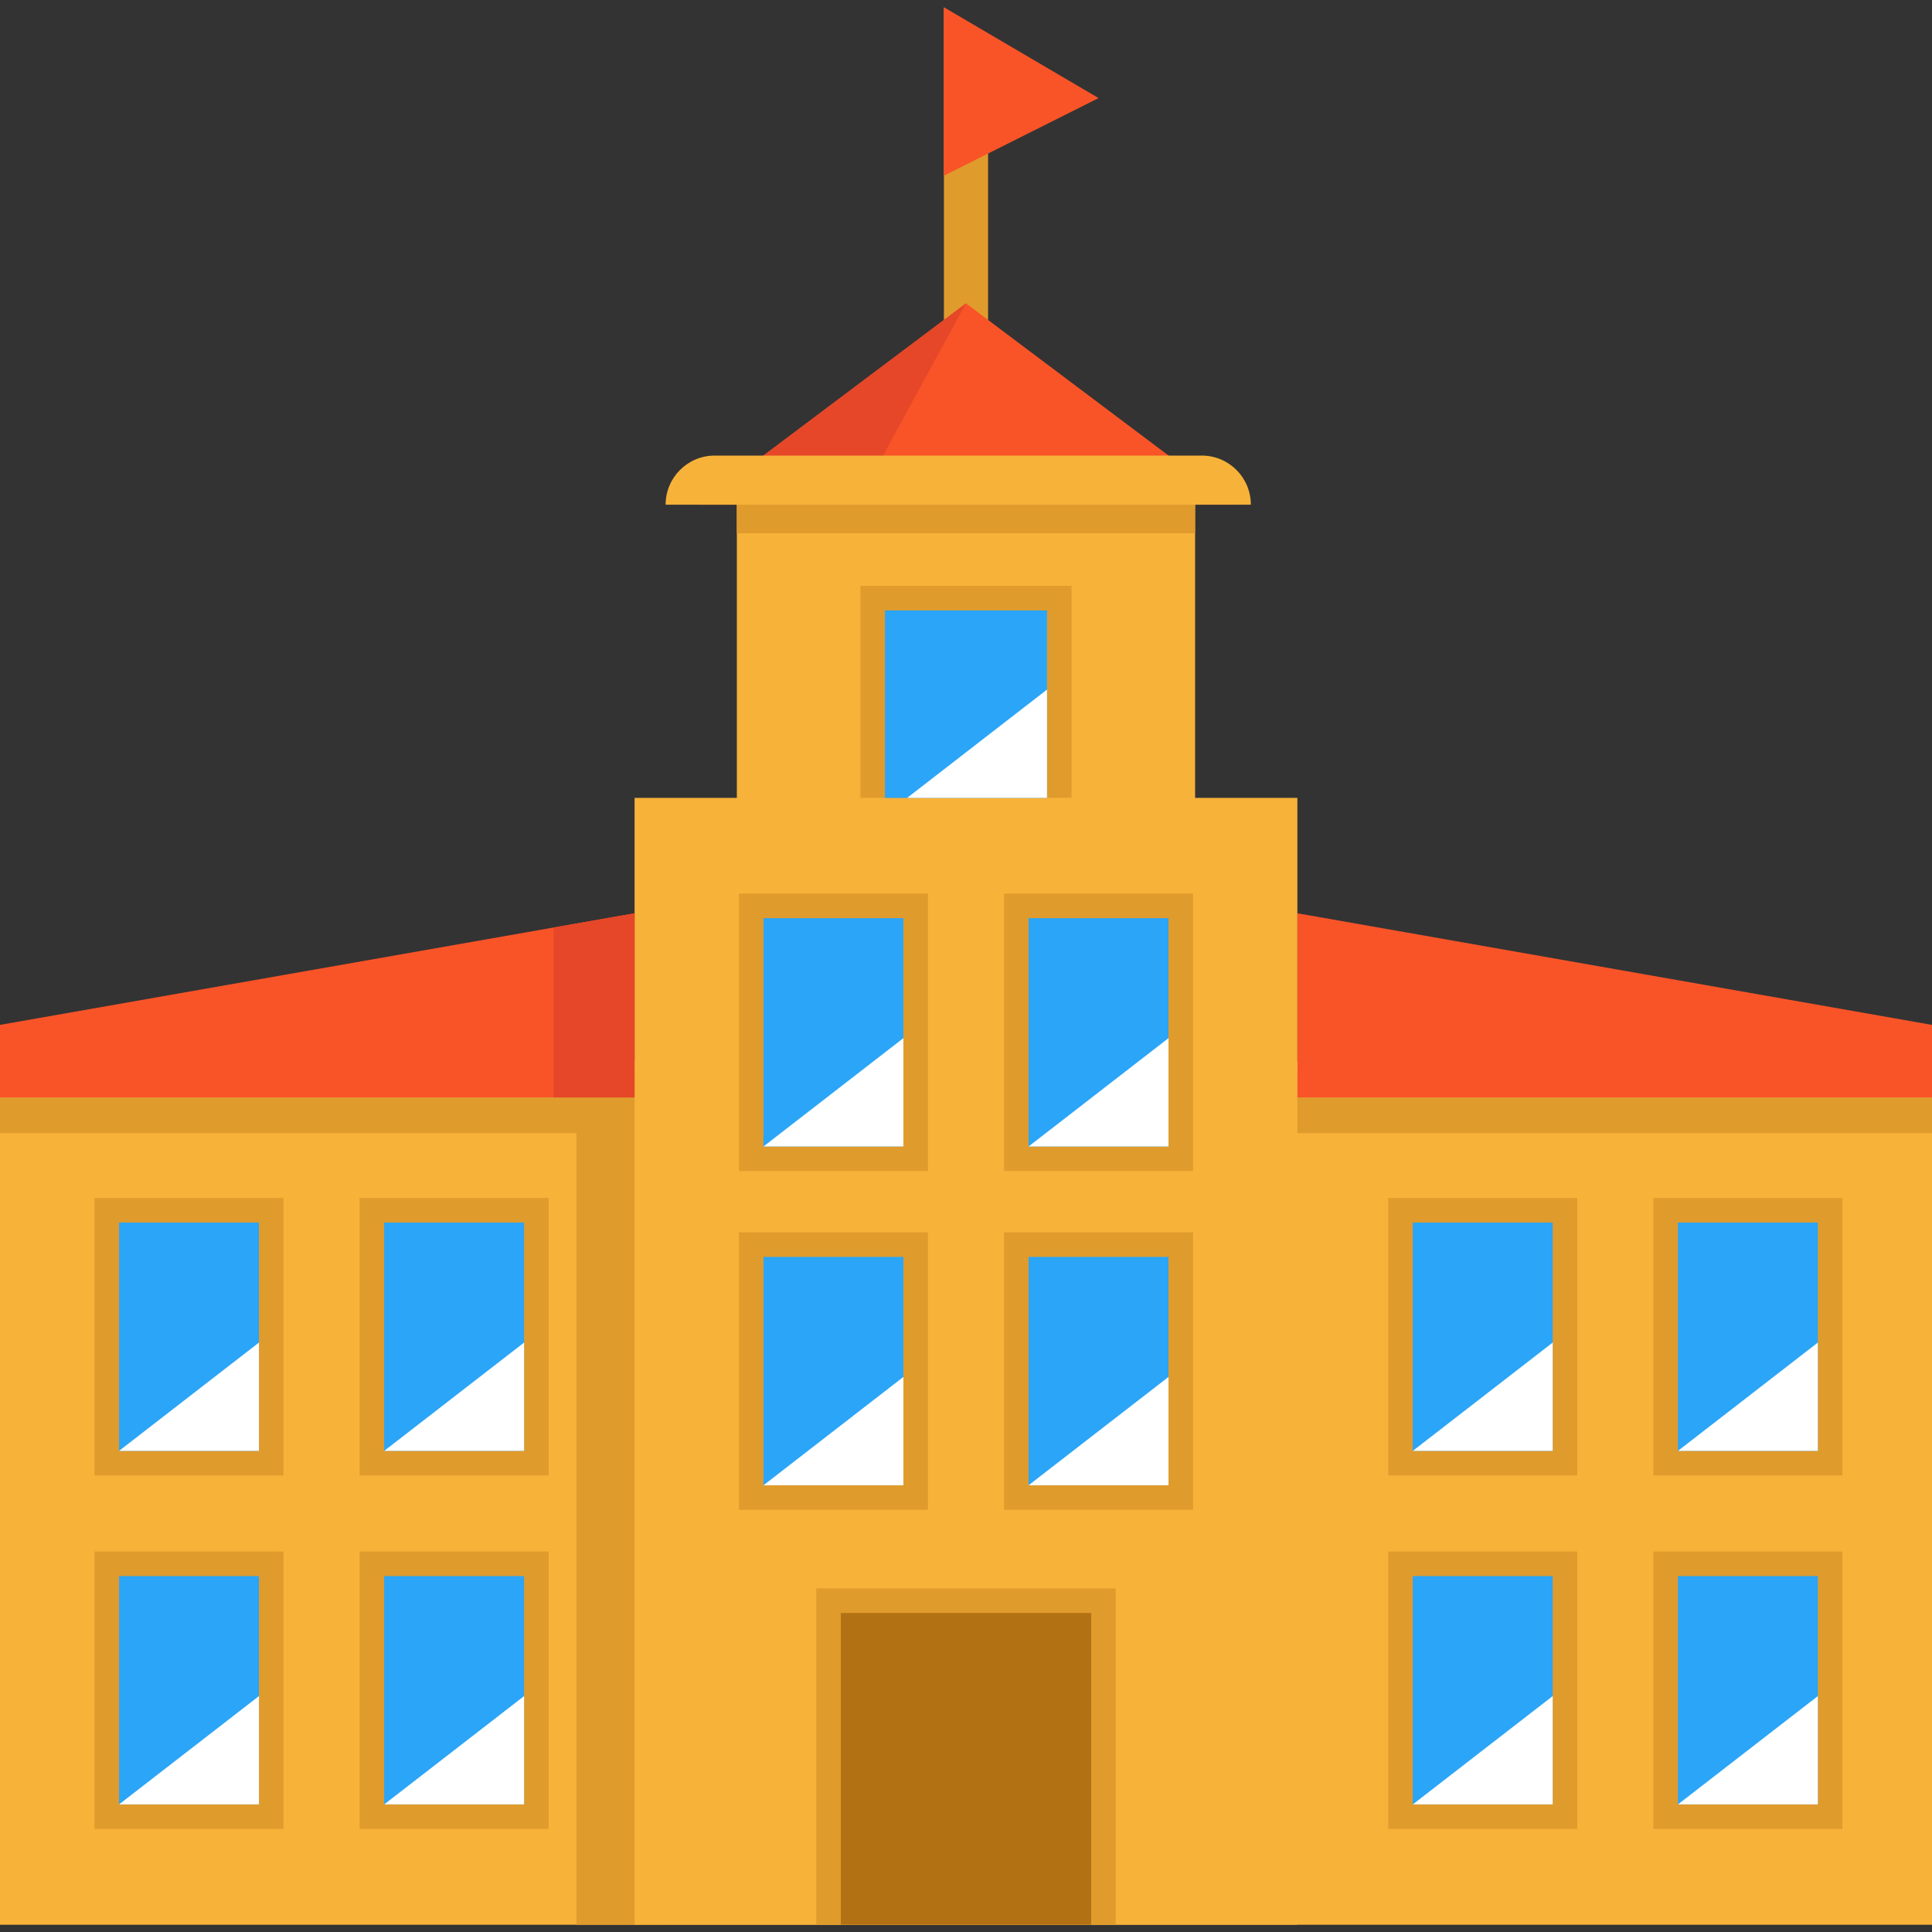
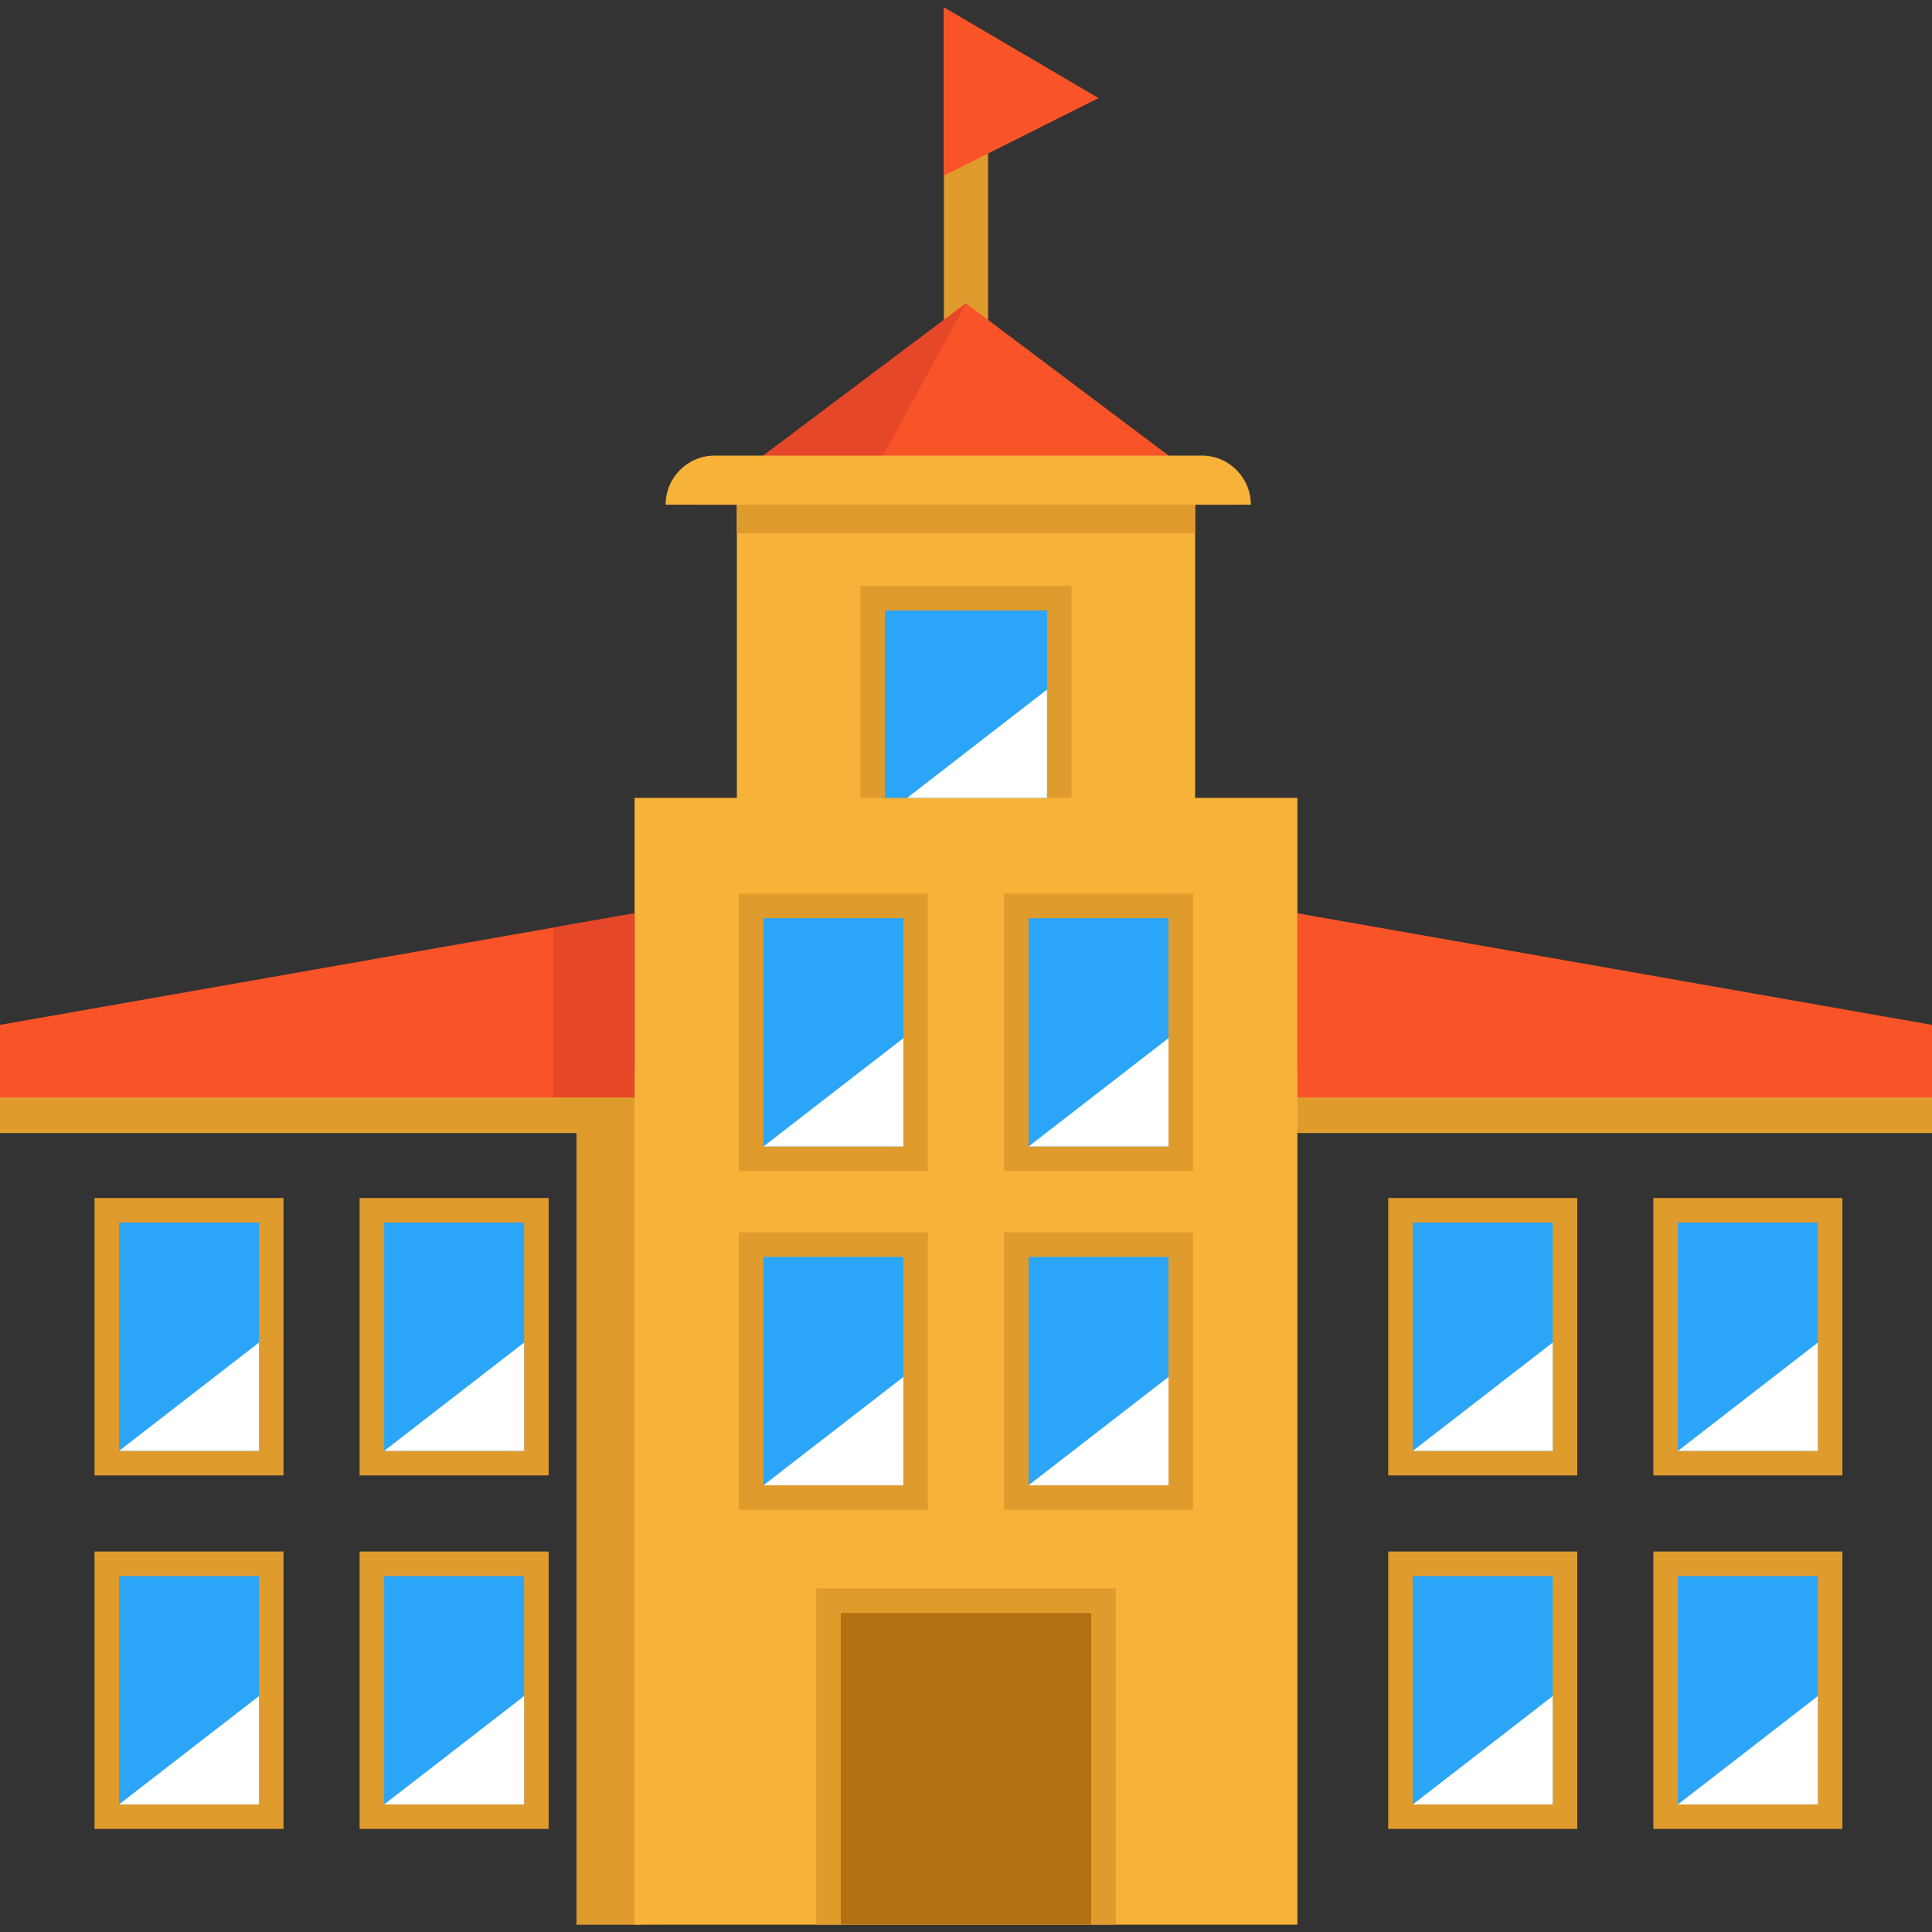
<svg xmlns="http://www.w3.org/2000/svg" version="1.1" id="Layer_1" x="0px" y="0px" viewBox="0 0 512 512" style="enable-background:new 0 0 512 512;" xml:space="preserve">
  <rect x="0" y="0" width="512" height="512" fill="#333333" stroke="none" />
  <polygon style="fill:#E09B2D;" points="261.855,108.348 250.145,108.348 250.145,1.922 261.855,27.889 " />
-   <polygon style="fill:#F7B239;" points="343.819,281.191 343.819,281.191 0,281.191 0,510.078 222.819,510.078 222.819,510.065   289.181,510.065 289.181,510.078 512,510.078 512,281.191 " />
  <g>
    <rect y="283.794" style="fill:#E09B2D;" width="512" height="16.482" />
    <polygon style="fill:#E09B2D;" points="176.197,510.065 176.197,510.078 152.771,510.078 152.771,290.824 169.821,290.824    169.821,510.065  " />
  </g>
  <g>
    <polygon style="fill:#F95428;" points="168.168,242.029 168.168,290.824 0,290.824 0,271.605 146.698,245.802  " />
    <polygon style="fill:#F95428;" points="512,271.605 512,290.824 343.819,290.824 343.819,242.029  " />
    <polygon style="fill:#F95428;" points="291.133,25.994 250.145,46.566 250.145,1.922  " />
    <polygon style="fill:#F95428;" points="327.007,133.742 316.714,133.742 195.273,133.742 184.98,133.742 256,80.393  " />
  </g>
  <polygon style="fill:#E54728;" points="184.98,133.742 255.974,80.406 226.931,133.742 " />
  <path style="fill:#F7B239;" d="M316.714,211.451v-81.612H195.273v81.612h-27.104v298.615h175.65V211.451H316.714z" />
  <rect x="367.891" y="411.169" style="fill:#E09B2D;" width="50.097" height="73.518" />
  <rect x="374.397" y="417.675" style="fill:#2BA5F7;" width="37.084" height="60.506" />
  <rect x="438.156" y="411.169" style="fill:#E09B2D;" width="50.097" height="73.518" />
  <rect x="444.662" y="417.675" style="fill:#2BA5F7;" width="37.084" height="60.506" />
  <rect x="438.156" y="317.482" style="fill:#E09B2D;" width="50.097" height="73.518" />
  <rect x="444.662" y="323.988" style="fill:#2BA5F7;" width="37.084" height="60.506" />
  <rect x="367.891" y="317.482" style="fill:#E09B2D;" width="50.097" height="73.518" />
  <rect x="374.397" y="323.988" style="fill:#2BA5F7;" width="37.084" height="60.506" />
  <rect x="228.024" y="155.26" style="fill:#E09B2D;" width="55.952" height="56.186" />
  <rect x="234.53" y="161.766" style="fill:#2BA5F7;" width="42.94" height="49.68" />
  <rect x="266.084" y="326.591" style="fill:#E09B2D;" width="50.084" height="73.518" />
  <rect x="272.59" y="333.097" style="fill:#2BA5F7;" width="37.071" height="60.506" />
  <rect x="266.084" y="236.82" style="fill:#E09B2D;" width="50.084" height="73.505" />
  <rect x="272.59" y="243.326" style="fill:#2BA5F7;" width="37.071" height="60.493" />
  <rect x="195.819" y="326.591" style="fill:#E09B2D;" width="50.097" height="73.518" />
  <rect x="202.325" y="333.097" style="fill:#2BA5F7;" width="37.084" height="60.506" />
  <rect x="195.819" y="236.82" style="fill:#E09B2D;" width="50.097" height="73.505" />
  <rect x="202.325" y="243.326" style="fill:#2BA5F7;" width="37.084" height="60.493" />
  <rect x="95.301" y="411.169" style="fill:#E09B2D;" width="50.097" height="73.518" />
  <rect x="101.807" y="417.675" style="fill:#2BA5F7;" width="37.084" height="60.506" />
  <rect x="95.301" y="317.482" style="fill:#E09B2D;" width="50.097" height="73.518" />
  <rect x="101.807" y="323.988" style="fill:#2BA5F7;" width="37.084" height="60.506" />
  <rect x="25.048" y="411.169" style="fill:#E09B2D;" width="50.084" height="73.518" />
  <rect x="31.554" y="417.675" style="fill:#2BA5F7;" width="37.071" height="60.506" />
  <rect x="25.048" y="317.482" style="fill:#E09B2D;" width="50.084" height="73.518" />
  <rect x="31.554" y="323.988" style="fill:#2BA5F7;" width="37.071" height="60.506" />
  <g>
    <rect x="195.273" y="133.088" style="fill:#E09B2D;" width="121.442" height="8.237" />
    <rect x="216.313" y="420.954" style="fill:#E09B2D;" width="79.374" height="89.107" />
  </g>
  <rect x="222.819" y="427.46" style="fill:#B27214;" width="66.362" height="82.601" />
  <polygon style="fill:#E54728;" points="168.168,242.029 168.168,290.824 146.698,290.824 146.698,245.802 " />
  <path style="fill:#F7B239;" d="M331.488,133.742H176.397l0,0c0-7.187,5.826-13.012,13.012-13.012h129.067  C325.663,120.73,331.488,126.557,331.488,133.742L331.488,133.742z" />
  <g>
    <polygon style="fill:#FFFFFF;" points="31.554,384.498 68.626,355.794 68.626,384.498  " />
    <polygon style="fill:#FFFFFF;" points="31.554,478.185 68.626,449.481 68.626,478.185  " />
    <polygon style="fill:#FFFFFF;" points="101.82,478.185 138.891,449.481 138.891,478.185  " />
    <polygon style="fill:#FFFFFF;" points="101.82,384.498 138.891,355.794 138.891,384.498  " />
    <polygon style="fill:#FFFFFF;" points="374.41,384.498 411.482,355.794 411.482,384.498  " />
    <polygon style="fill:#FFFFFF;" points="374.41,478.185 411.482,449.481 411.482,478.185  " />
    <polygon style="fill:#FFFFFF;" points="444.675,478.185 481.747,449.481 481.747,478.185  " />
    <polygon style="fill:#FFFFFF;" points="444.675,384.498 481.747,355.794 481.747,384.498  " />
    <polygon style="fill:#FFFFFF;" points="202.338,393.607 239.41,364.902 239.41,393.607  " />
    <polygon style="fill:#FFFFFF;" points="272.59,393.607 309.662,364.902 309.662,393.607  " />
    <polygon style="fill:#FFFFFF;" points="272.59,303.823 309.662,275.119 309.662,303.823  " />
    <polygon style="fill:#FFFFFF;" points="202.338,303.823 239.41,275.119 239.41,303.823  " />
    <polygon style="fill:#FFFFFF;" points="240.398,211.451 277.47,182.746 277.47,211.451  " />
  </g>
  <g>
</g>
  <g>
</g>
  <g>
</g>
  <g>
</g>
  <g>
</g>
  <g>
</g>
  <g>
</g>
  <g>
</g>
  <g>
</g>
  <g>
</g>
  <g>
</g>
  <g>
</g>
  <g>
</g>
  <g>
</g>
  <g>
</g>
</svg>